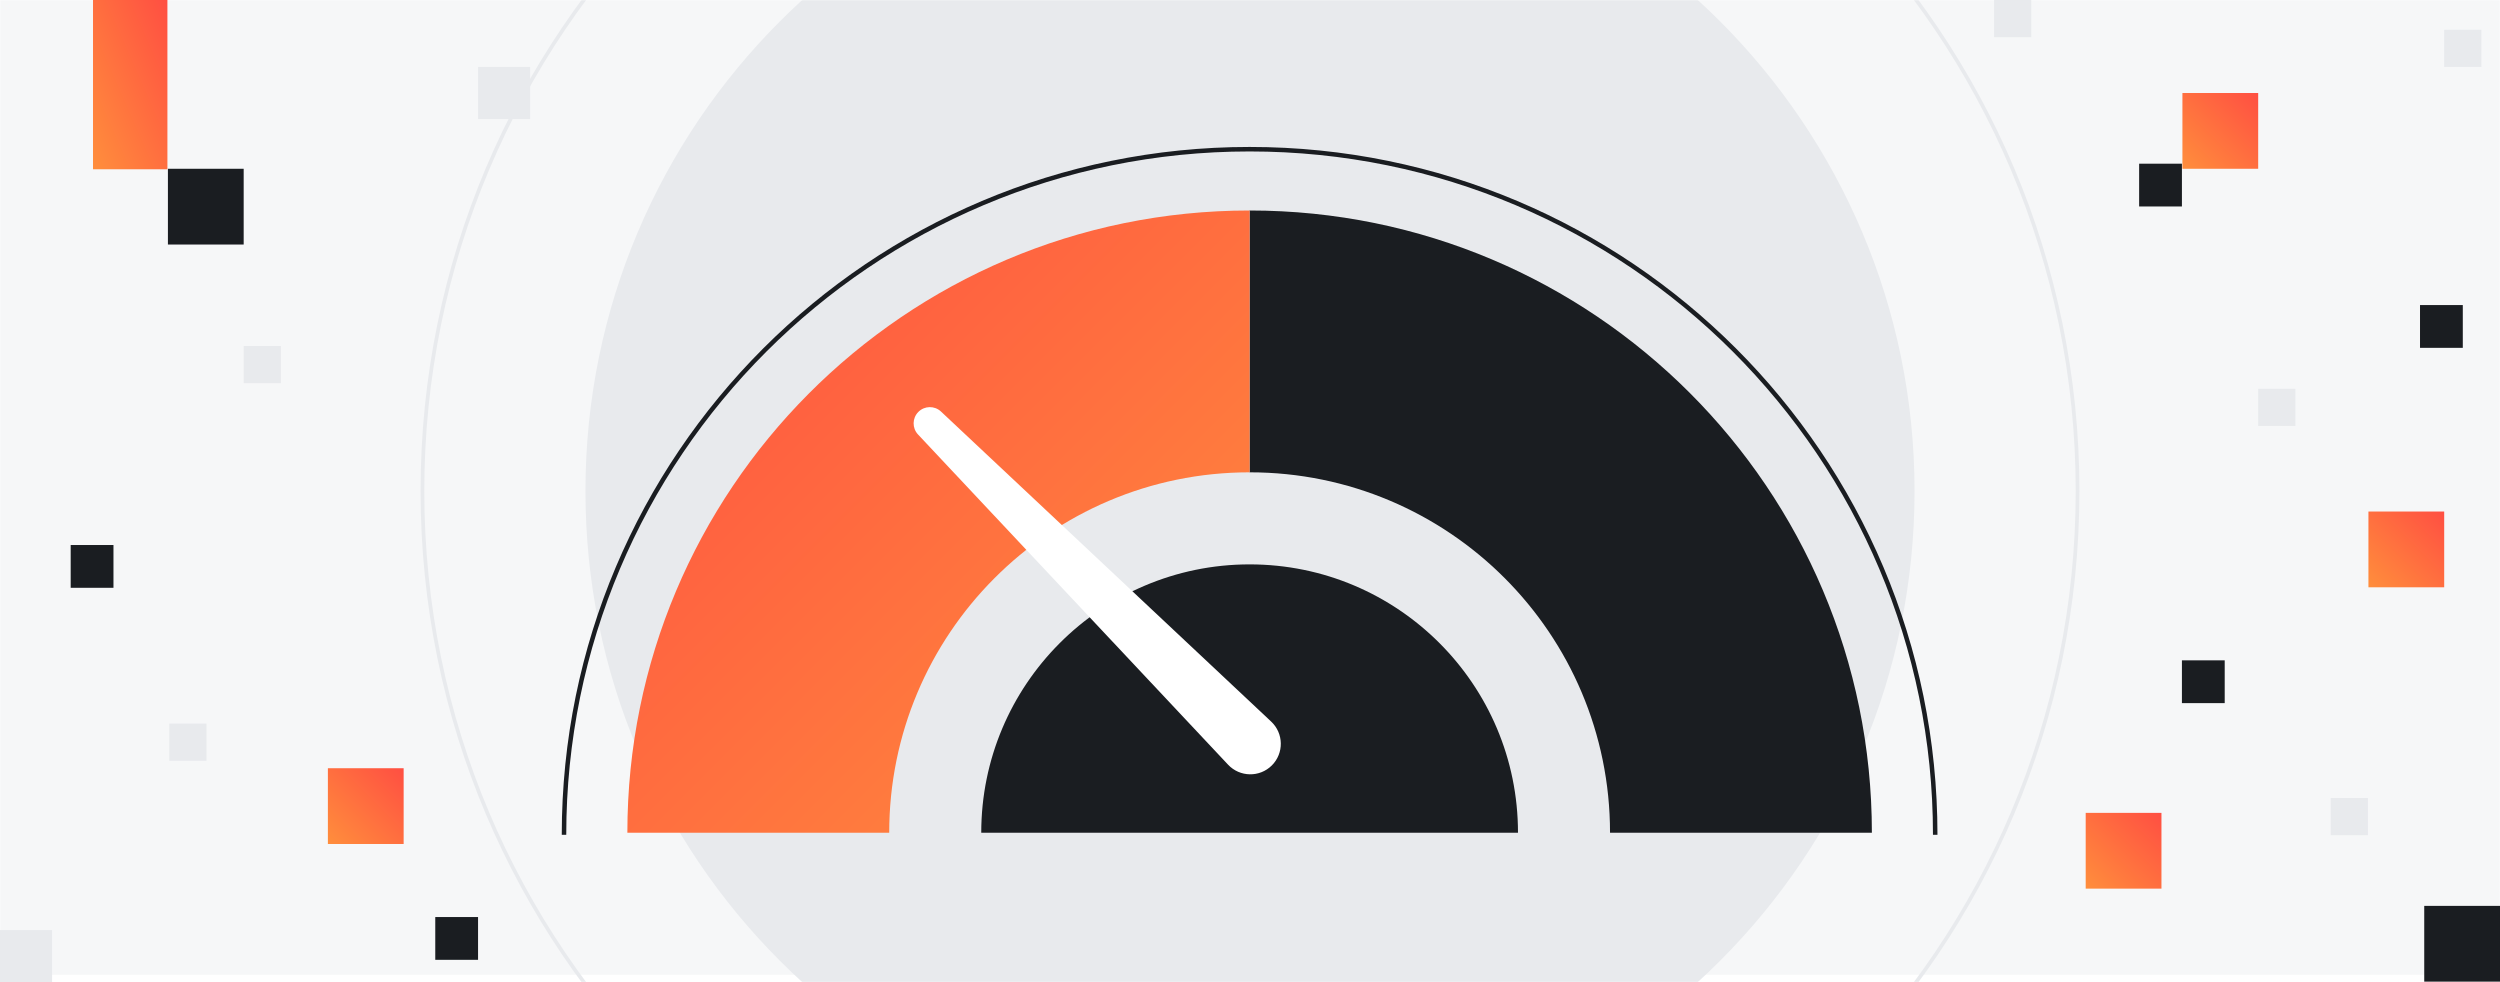
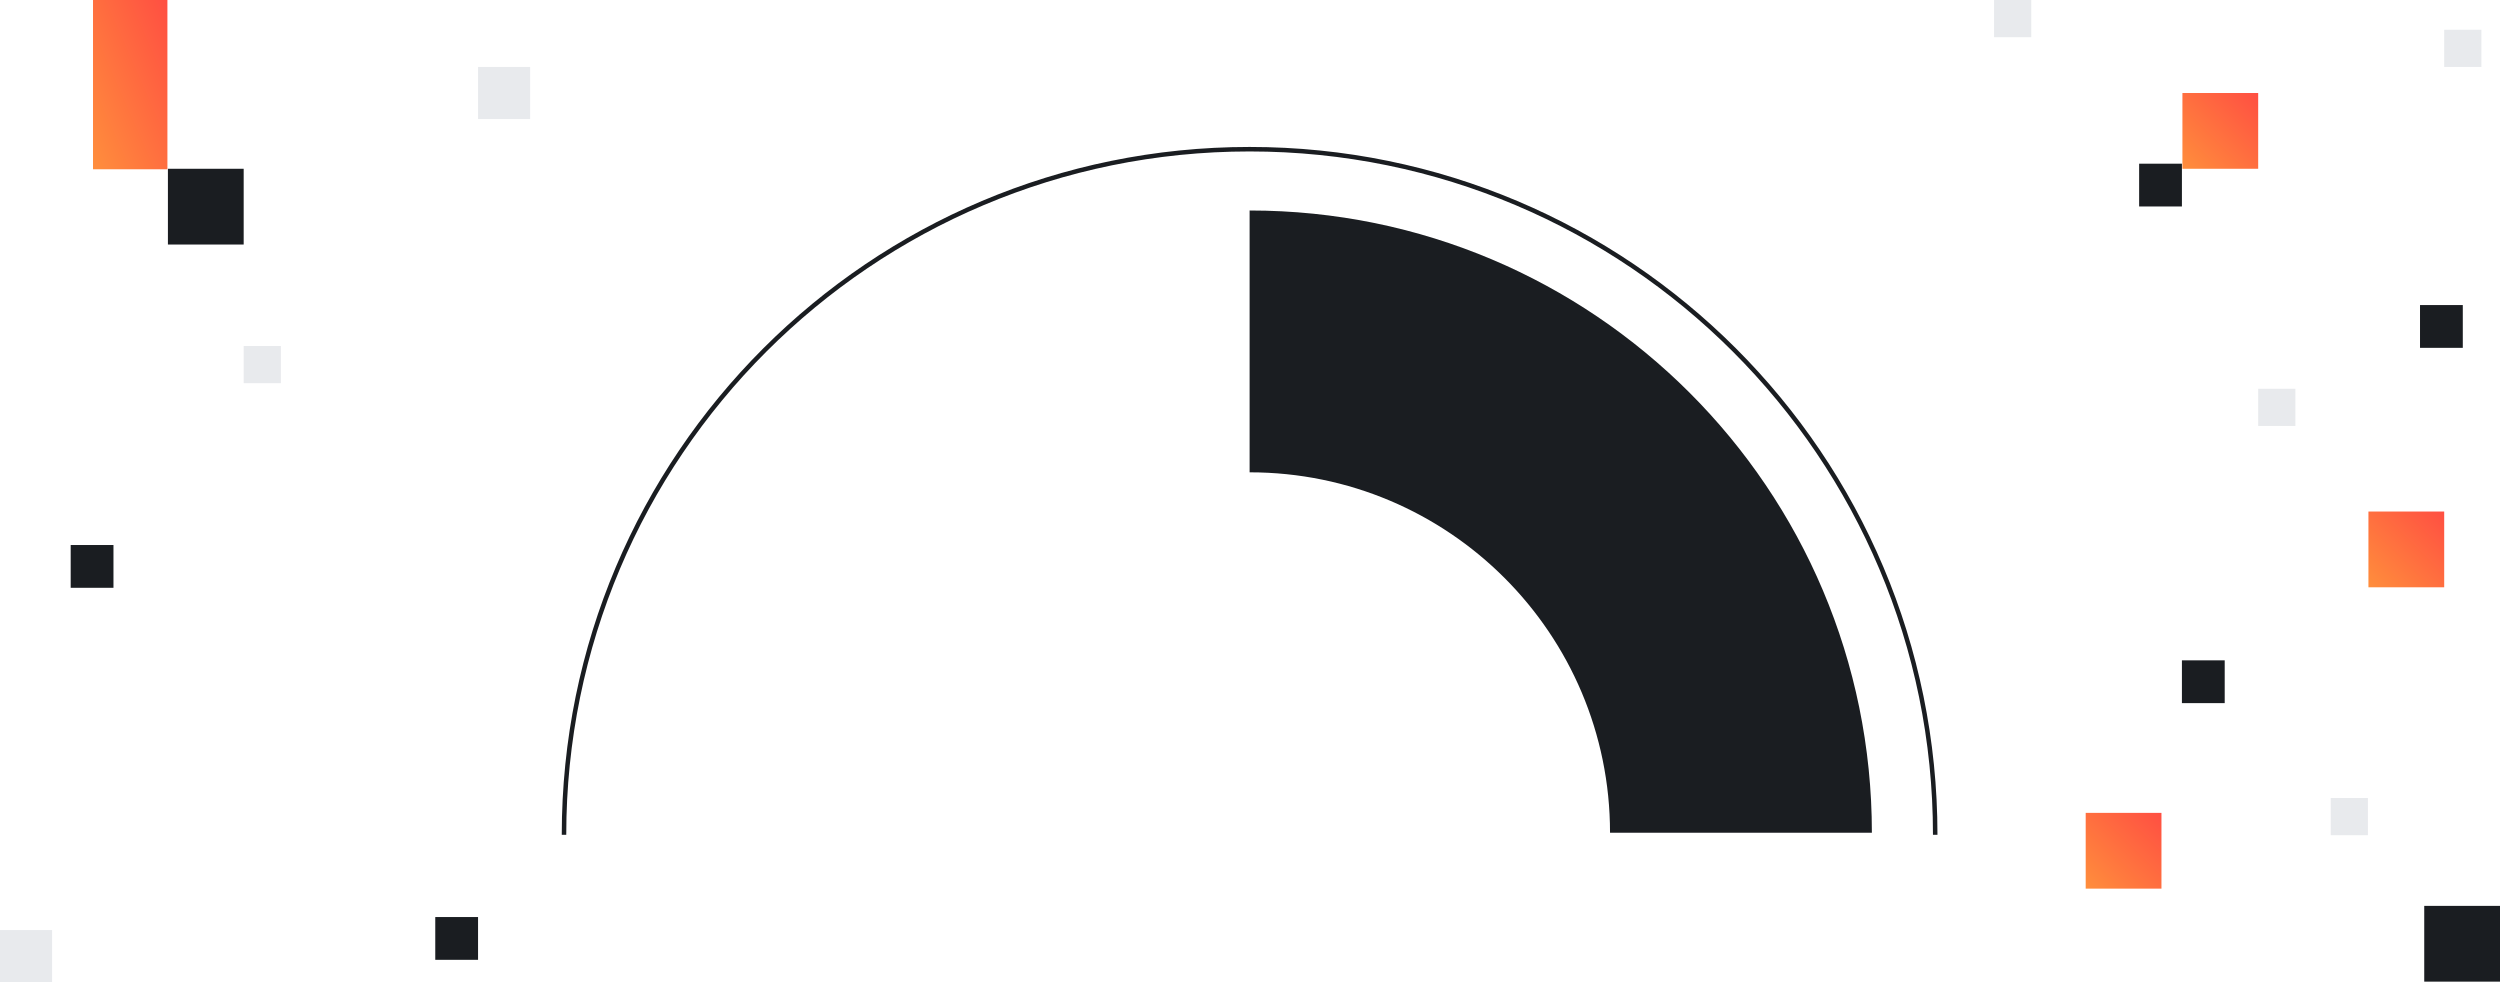
<svg xmlns="http://www.w3.org/2000/svg" width="1344" height="528" viewBox="0 0 1344 528" fill="none">
  <rect x="0" y="0" width="1344" height="528" fill="#333333" stroke="none" />
  <g clip-path="url(#clip0_181_4014)">
    <rect width="1344" height="528" fill="white" />
    <mask id="mask0_181_4014" style="mask-type:luminance" maskUnits="userSpaceOnUse" x="0" y="0" width="1344" height="528">
-       <path d="M1344 0H0V528H1344V0Z" fill="white" />
-     </mask>
+       </mask>
    <g mask="url(#mask0_181_4014)">
      <path d="M1344 0H0V524.05H1344V0Z" fill="#F6F7F8" />
      <path d="M672 621.26C869.31 621.26 1029.26 461.309 1029.26 264C1029.26 66.691 869.31 -93.26 672 -93.26C474.691 -93.26 314.74 66.691 314.74 264C314.74 461.309 474.691 621.26 672 621.26Z" fill="#E8EAED" />
      <path d="M672 708.9C917.712 708.9 1116.9 509.711 1116.9 264C1116.9 18.288 917.712 -180.9 672 -180.9C426.289 -180.9 227.1 18.288 227.1 264C227.1 509.711 426.289 708.9 672 708.9Z" stroke="#E8EAED" stroke-width="2" stroke-miterlimit="10" />
    </g>
    <path d="M90.27 90.73H131V131.46H90.27V90.73Z" fill="#1A1D21" />
    <path d="M1303.27 487H1344V527.73H1303.27V487Z" fill="#1A1D21" />
    <path d="M38 293H61V316H38V293Z" fill="#1A1D21" />
    <path d="M1173 355H1196V378H1173V355Z" fill="#1A1D21" />
    <path d="M1301 164H1324V187H1301V164Z" fill="#1A1D21" />
    <path d="M234 493H257V516H234V493Z" fill="#1A1D21" />
    <path d="M1150 88H1173V111H1150V88Z" fill="#1A1D21" />
    <path d="M50 0H90V91H50V0Z" fill="url(#paint0_linear_181_4014)" />
-     <path d="M176.27 413H217V453.73H176.27V413Z" fill="url(#paint1_linear_181_4014)" />
    <path d="M1121.27 437H1162V477.73H1121.27V437Z" fill="url(#paint2_linear_181_4014)" />
    <path d="M1273.27 275H1314V315.73H1273.27V275Z" fill="url(#paint3_linear_181_4014)" />
    <path d="M1173.27 50H1214V90.73H1173.27V50Z" fill="url(#paint4_linear_181_4014)" />
    <path d="M257 36H285V64H257V36Z" fill="#E8EAED" />
    <path d="M0 500H28V528H0V500Z" fill="#E8EAED" />
-     <path d="M91 389H111V409H91V389Z" fill="#E8EAED" />
    <path d="M131 186H151V206H131V186Z" fill="#E8EAED" />
    <path d="M1214 209H1234V229H1214V209Z" fill="#E8EAED" />
    <path d="M1072 0H1092V20H1072V0Z" fill="#E8EAED" />
    <path d="M1253 429H1273V449H1253V429Z" fill="#E8EAED" />
    <path d="M1314 16H1334V36H1314V16Z" fill="#E8EAED" />
    <g clip-path="url(#clip1_181_4014)">
      <path d="M908.34 211.14C847.8 150.6 764.17 113.16 671.79 113.16V253.92C725.3 253.92 773.74 275.61 808.8 310.67C843.86 345.73 865.55 394.17 865.55 447.68H1006.32C1006.32 355.31 968.88 271.67 908.34 211.14Z" fill="#1A1D21" />
-       <path d="M773.81 345.67C747.7 319.56 711.63 303.41 671.79 303.41C631.95 303.41 595.65 319.66 569.53 345.92C543.57 372 527.52 407.97 527.52 447.68H816.07C816.07 407.84 799.92 371.77 773.81 345.67Z" fill="#1A1D21" />
-       <path d="M434.67 211.72C374.47 272.2 337.27 355.6 337.27 447.68H478.04C478.04 394.34 499.58 346.04 534.45 311.01C569.54 275.75 618.11 253.92 671.79 253.92V113.16C579.12 113.16 495.25 150.84 434.67 211.72Z" fill="url(#paint5_linear_181_4014)" />
      <path d="M303.21 448.79C303.21 245.23 468.23 80.21 671.79 80.21C875.35 80.21 1040.37 245.23 1040.37 448.79" stroke="#1A1D21" stroke-width="2.42" stroke-miterlimit="10" />
      <path d="M683.76 411.47C677.22 418.01 666.56 417.85 660.22 411.1L493.53 233.58C490.3 230.14 490.39 224.77 493.72 221.43C497.05 218.1 502.43 218.01 505.87 221.24L683.39 387.93C690.14 394.26 690.3 404.92 683.76 411.47Z" fill="white" />
    </g>
  </g>
  <defs>
    <linearGradient id="paint0_linear_181_4014" x1="90" y1="0" x2="22.954" y2="29.471" gradientUnits="userSpaceOnUse">
      <stop stop-color="#FF4F42" />
      <stop offset="1" stop-color="#FF8E3C" />
    </linearGradient>
    <linearGradient id="paint1_linear_181_4014" x1="217" y1="413" x2="176.27" y2="453.73" gradientUnits="userSpaceOnUse">
      <stop stop-color="#FF4F42" />
      <stop offset="1" stop-color="#FF8E3C" />
    </linearGradient>
    <linearGradient id="paint2_linear_181_4014" x1="1162" y1="437" x2="1121.27" y2="477.73" gradientUnits="userSpaceOnUse">
      <stop stop-color="#FF4F42" />
      <stop offset="1" stop-color="#FF8E3C" />
    </linearGradient>
    <linearGradient id="paint3_linear_181_4014" x1="1314" y1="275" x2="1273.27" y2="315.73" gradientUnits="userSpaceOnUse">
      <stop stop-color="#FF4F42" />
      <stop offset="1" stop-color="#FF8E3C" />
    </linearGradient>
    <linearGradient id="paint4_linear_181_4014" x1="1214" y1="50" x2="1173.27" y2="90.73" gradientUnits="userSpaceOnUse">
      <stop stop-color="#FF4F42" />
      <stop offset="1" stop-color="#FF8E3C" />
    </linearGradient>
    <linearGradient id="paint5_linear_181_4014" x1="337.27" y1="113.16" x2="671.79" y2="447.68" gradientUnits="userSpaceOnUse">
      <stop stop-color="#FF4F42" />
      <stop offset="1" stop-color="#FF8E3C" />
    </linearGradient>
    <clipPath id="clip0_181_4014">
      <rect width="1344" height="528" fill="white" />
    </clipPath>
    <clipPath id="clip1_181_4014">
      <rect width="739.58" height="369.79" fill="white" transform="translate(302 79)" />
    </clipPath>
  </defs>
</svg>